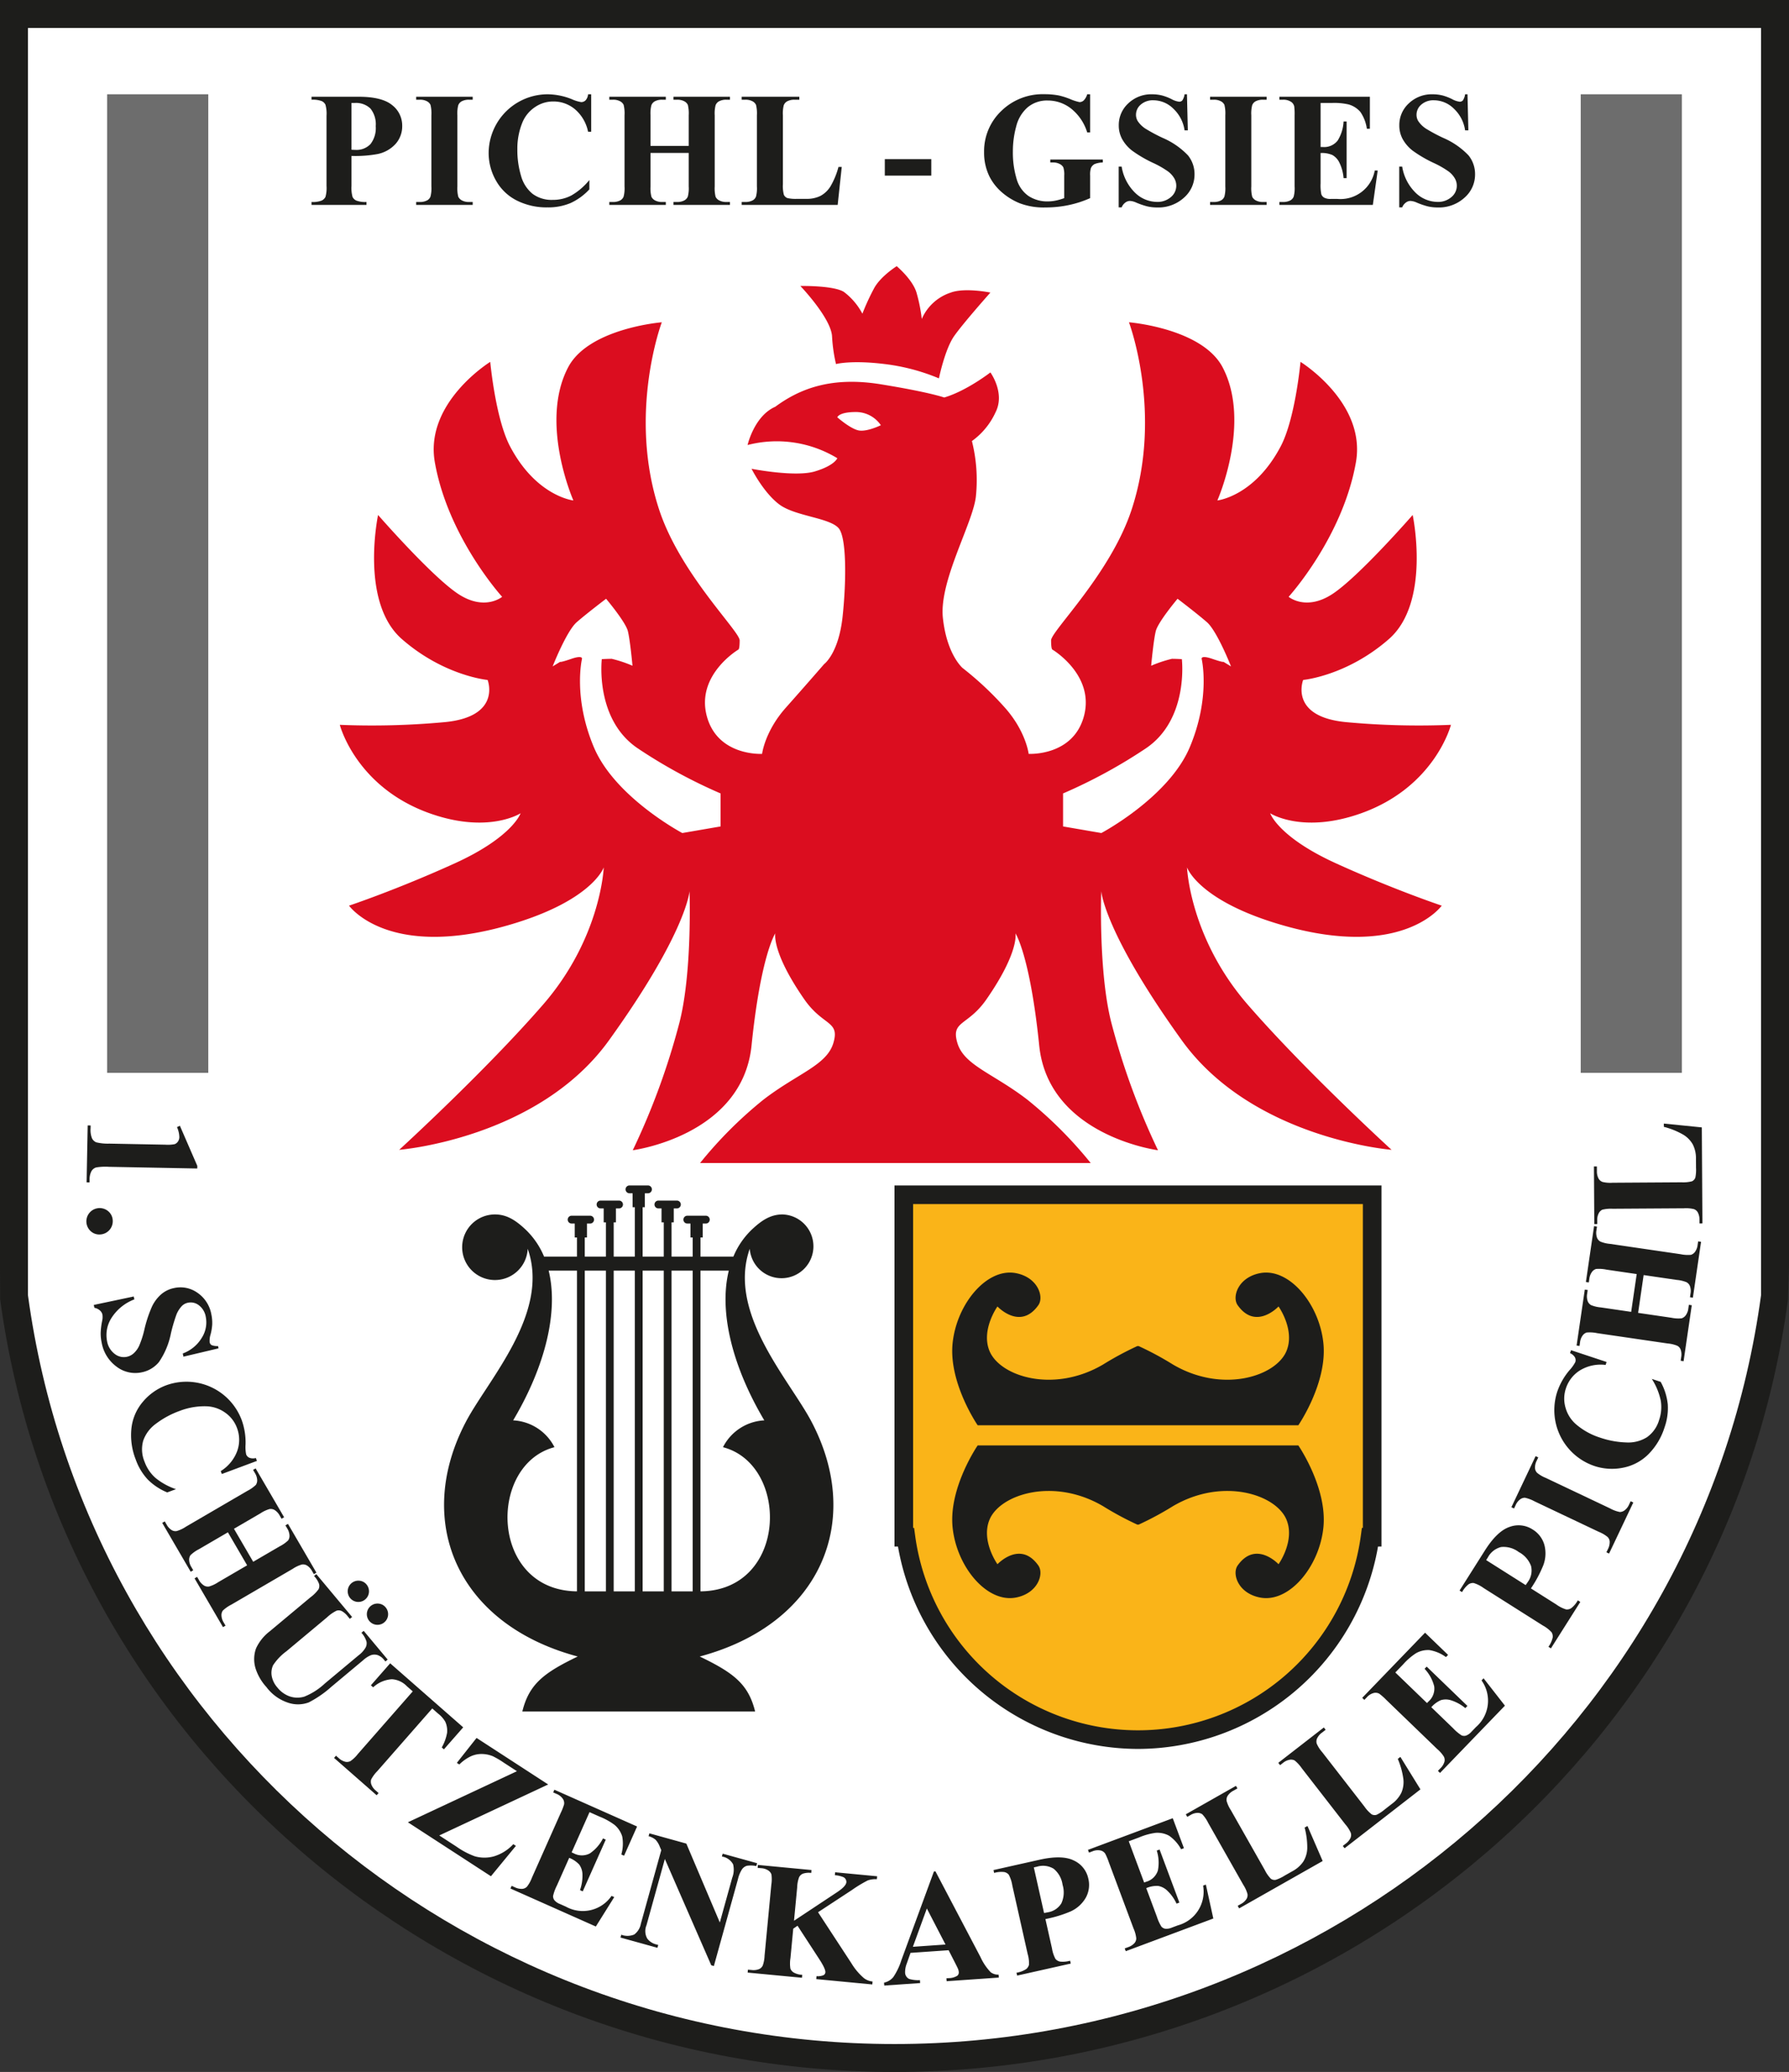
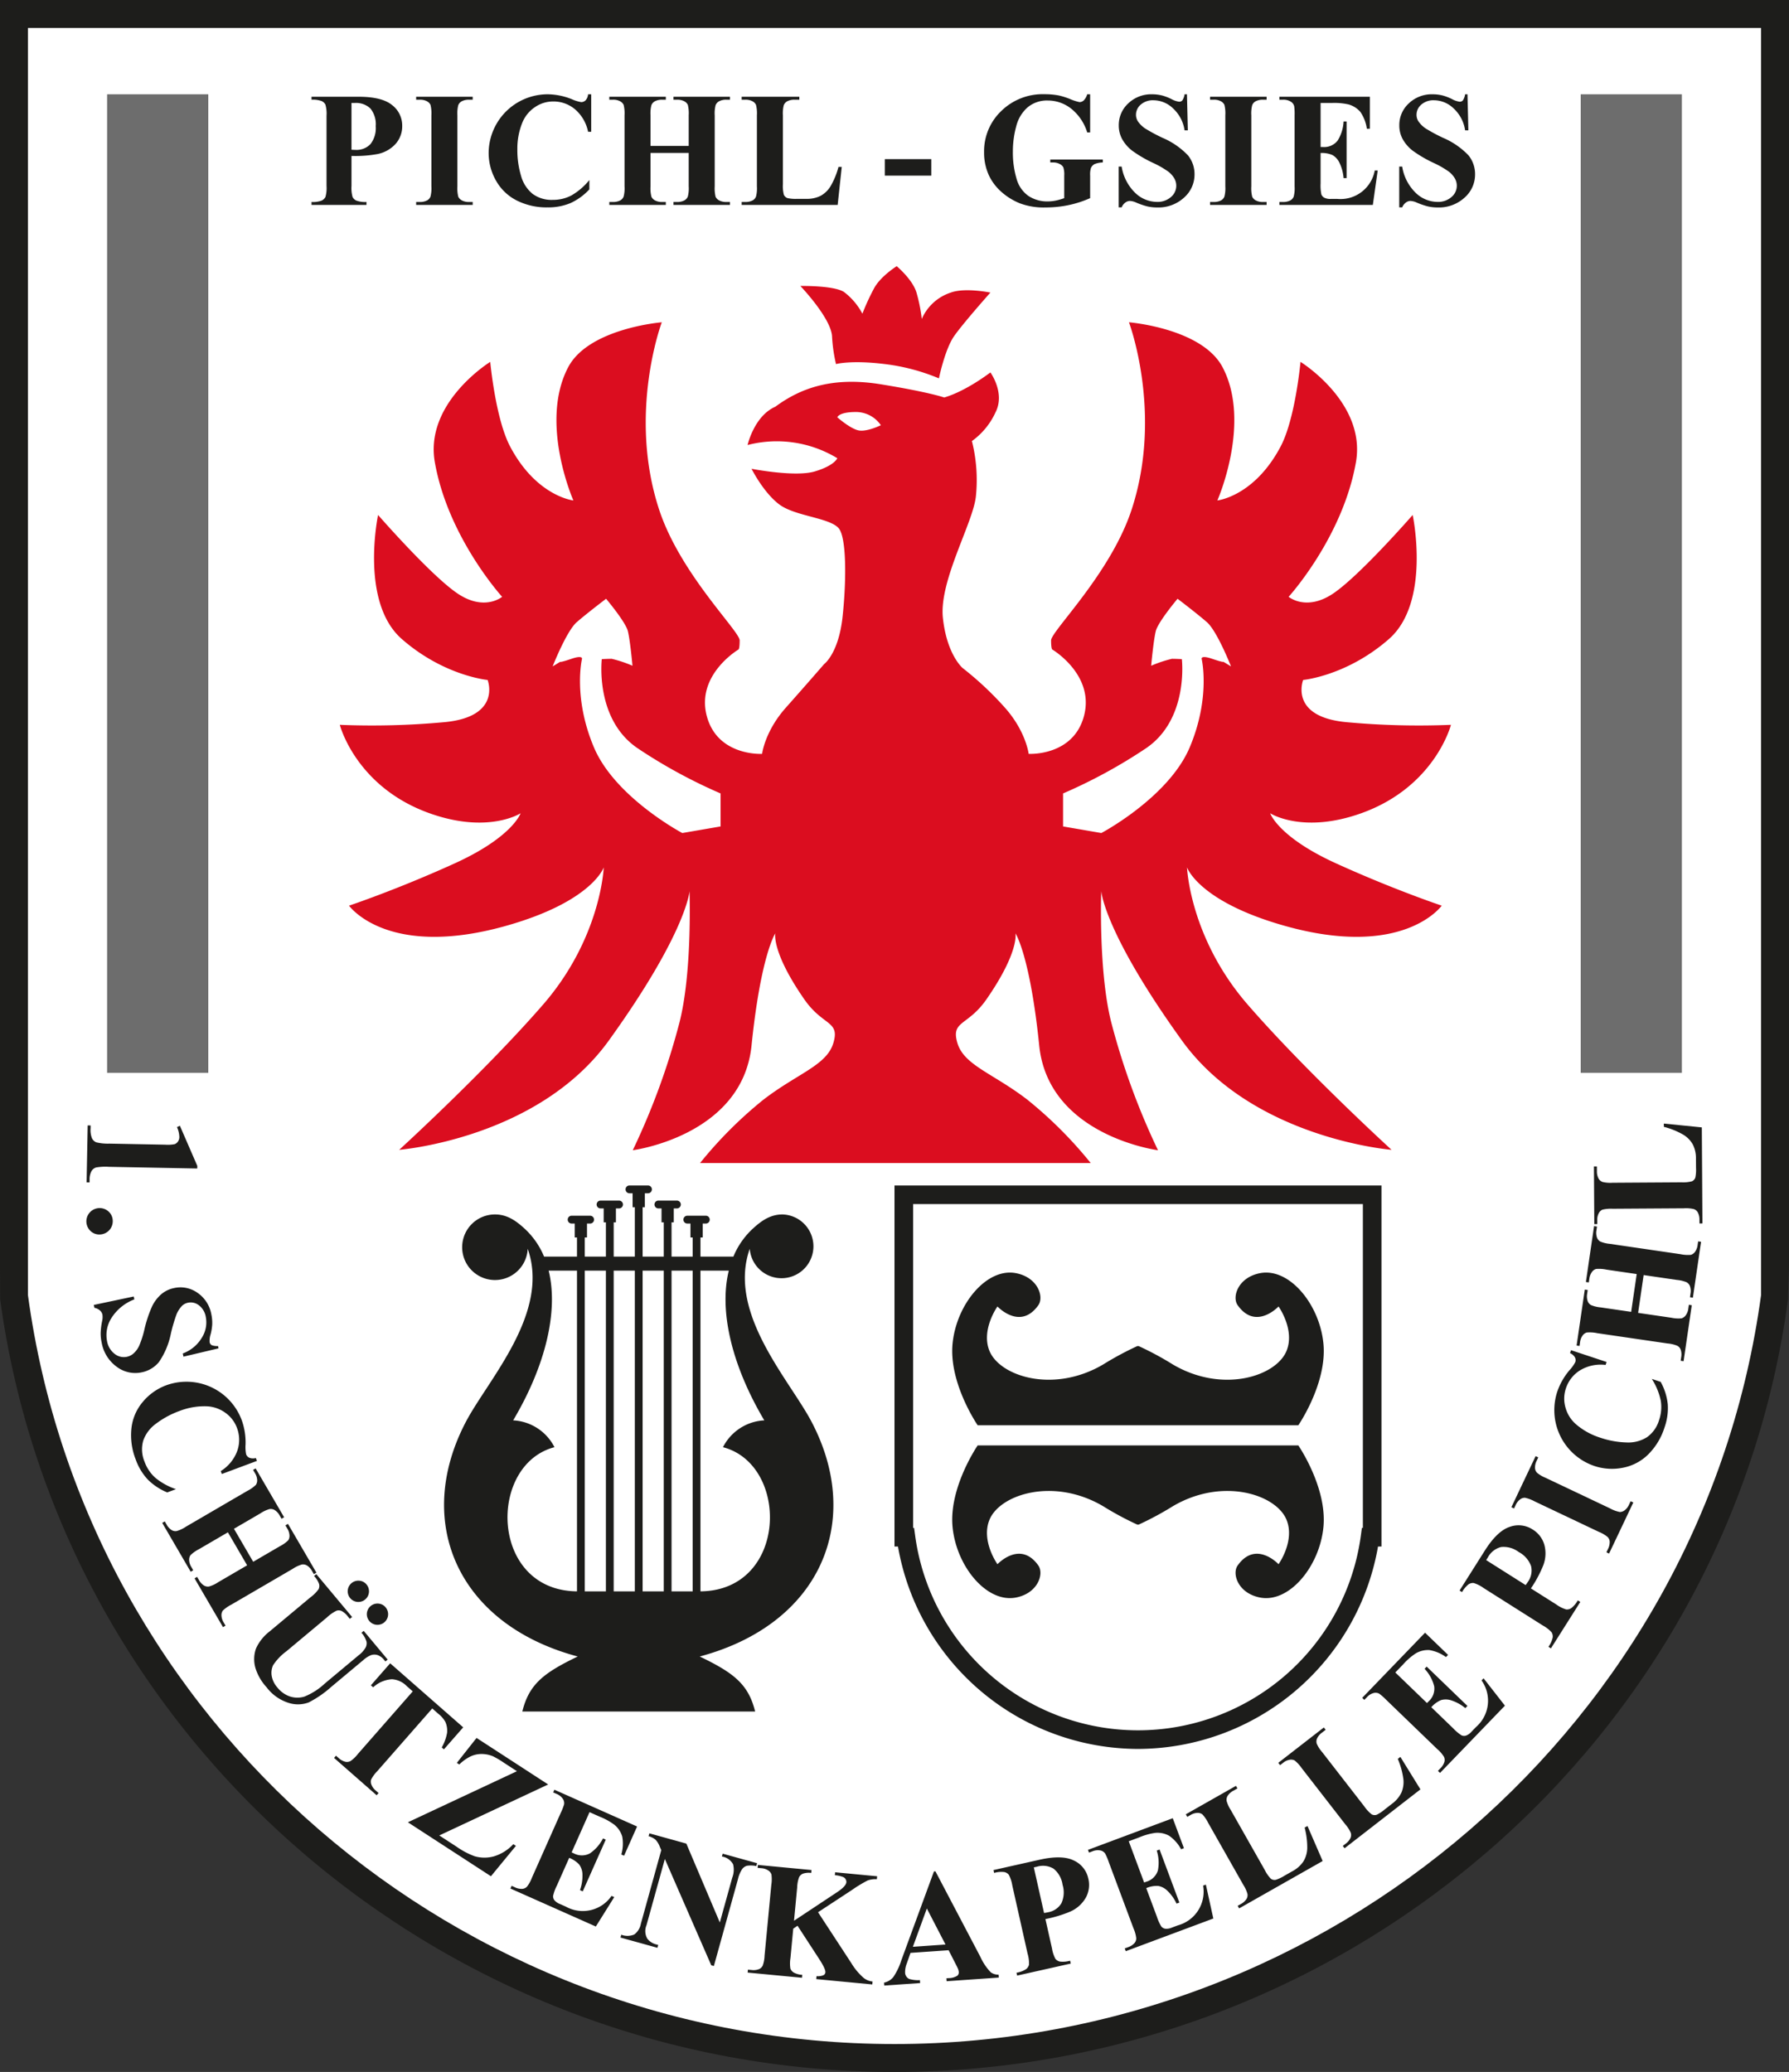
<svg xmlns="http://www.w3.org/2000/svg" id="Ebene_1" data-name="Ebene 1" width="135.566mm" height="156.983mm" viewBox="0 0 384.283 444.992">
  <rect x="0" y="0" width="384.283" height="444.992" fill="#333333" stroke="none" />
  <defs>
    <style>.cls-1{fill:none;}.cls-2{clip-path:url(#clip-path);}.cls-3{fill:#fff;}.cls-4{fill:#1d1d1b;}.cls-5{fill:#6d6d6d;}.cls-6{fill:#fab418;}.cls-7{fill:#db0d1f;}.cls-8{clip-path:url(#clip-path-3);}</style>
    <clipPath id="clip-path" transform="translate(-105.625 -119.376)">
      <rect class="cls-1" x="104.343" y="119.376" width="386.845" height="444.992" />
    </clipPath>
    <clipPath id="clip-path-3" transform="translate(-105.625 -119.376)">
      <rect class="cls-1" x="224.335" y="247.97" width="145.713" height="50.315" />
    </clipPath>
  </defs>
  <title>logo_schuetzenkapelle_pichl</title>
  <g class="cls-2">
    <path class="cls-3" d="M486.908,394.502v-272.126h-378.283v272.126h-.846l.462,3.404c12.653,93.188,94.131,163.462,189.525,163.462s176.873-70.274,189.526-163.462l.462-3.404Z" transform="translate(-105.625 -119.376)" />
    <path class="cls-4" d="M297.766,564.368c-96.888,0-179.258-71.29-192.112-165.959l-.03-6.907h0V119.376H489.907v272.126h0l-.221,7.051C476.833,493.221,394.654,564.368,297.766,564.368ZM111.625,397.502c12.452,91.709,92.241,160.866,186.141,160.866,93.901,0,173.69-69.157,186.142-160.866h0V125.376H111.625v272.126Z" transform="translate(-105.625 -119.376)" />
    <path class="cls-4" d="M420.333,139.626a3.162,3.162,0,0,1-.48,1.319.914.914,0,0,1-.702.274,4.616,4.616,0,0,1-1.619-.556,11.007,11.007,0,0,0-1.961-.763,8.775,8.775,0,0,0-2.193-.274,7.127,7.127,0,0,0-5.138,1.953,6.303,6.303,0,0,0-2.039,4.728,6.082,6.082,0,0,0,.745,2.98,8.156,8.156,0,0,0,2.133,2.45,27.19,27.19,0,0,0,4.556,2.655,19.982,19.982,0,0,1,3.152,1.807,5.046,5.046,0,0,1,1.327,1.464,3.151,3.151,0,0,1-.702,4.026,4.349,4.349,0,0,1-3.057,1.044,6.798,6.798,0,0,1-4.634-1.944,10.054,10.054,0,0,1-2.903-5.644h-.634v8.77h.634a2.398,2.398,0,0,1,.805-1.045,1.679,1.679,0,0,1,.942-.342,3.711,3.711,0,0,1,1.353.342,15.628,15.628,0,0,0,2.45.84,9.323,9.323,0,0,0,2.072.222,8.158,8.158,0,0,0,5.764-2.098,6.594,6.594,0,0,0,2.27-5.01,6.408,6.408,0,0,0-1.405-4.077,16.538,16.538,0,0,0-5.498-3.785,36.022,36.022,0,0,1-3.717-2.004,5.842,5.842,0,0,1-1.593-1.593,2.612,2.612,0,0,1-.36-1.371,2.843,2.843,0,0,1,1.019-2.149,3.936,3.936,0,0,1,2.767-.934,6.137,6.137,0,0,1,4.205,1.773,7.931,7.931,0,0,1,2.441,4.685h.702l-.189-7.743Zm-28.64,1.867a13.751,13.751,0,0,1,3.597.309,5.185,5.185,0,0,1,2.544,1.61,8.39,8.39,0,0,1,1.396,3.614h.651v-6.869h-19.442v.634h.771a2.942,2.942,0,0,1,1.781.48,1.634,1.634,0,0,1,.634.925,12.166,12.166,0,0,1,.086,1.935v15.279a7.041,7.041,0,0,1-.189,2.159,1.561,1.561,0,0,1-.685.822,3.208,3.208,0,0,1-1.627.36h-.771v.633h20.075l1.045-7.382h-.634a7.488,7.488,0,0,1-8.033,6.098h-1.388a2.857,2.857,0,0,1-1.438-.274,1.407,1.407,0,0,1-.608-.703,9.396,9.396,0,0,1-.163-2.346v-6.544a5.831,5.831,0,0,1,2.535.437,3.735,3.735,0,0,1,1.533,1.704,9.125,9.125,0,0,1,.865,3.255h.651v-12.162h-.651a8.529,8.529,0,0,1-1.268,4.094,3.668,3.668,0,0,1-3.203,1.388h-.462v-9.456Zm-14.765,21.258a3.089,3.089,0,0,1-1.551-.334,1.768,1.768,0,0,1-.77-.78,7.295,7.295,0,0,1-.197-2.227v-15.279a7.05,7.05,0,0,1,.188-2.158,1.637,1.637,0,0,1,.702-.822,3.214,3.214,0,0,1,1.628-.36h.77v-.634h-12.144v.634h.771a3.074,3.074,0,0,1,1.55.334,1.72,1.72,0,0,1,.762.78,7.613,7.613,0,0,1,.189,2.226v15.279a7.042,7.042,0,0,1-.189,2.159,1.561,1.561,0,0,1-.685.822,3.21,3.21,0,0,1-1.627.36h-.771v.633h12.144v-.633Zm-16.855-23.125a3.163,3.163,0,0,1-.48,1.319.914.914,0,0,1-.702.274,4.616,4.616,0,0,1-1.619-.556,11.007,11.007,0,0,0-1.961-.763,8.774,8.774,0,0,0-2.193-.274,7.127,7.127,0,0,0-5.138,1.953,6.307,6.307,0,0,0-2.039,4.728,6.082,6.082,0,0,0,.745,2.98,8.156,8.156,0,0,0,2.133,2.45,27.191,27.191,0,0,0,4.556,2.655,19.983,19.983,0,0,1,3.152,1.807,5.065,5.065,0,0,1,1.328,1.464,3.153,3.153,0,0,1-.703,4.026,4.349,4.349,0,0,1-3.057,1.044,6.798,6.798,0,0,1-4.634-1.944,10.054,10.054,0,0,1-2.903-5.644h-.634v8.77h.634a2.398,2.398,0,0,1,.805-1.045,1.679,1.679,0,0,1,.942-.342,3.711,3.711,0,0,1,1.353.342,15.627,15.627,0,0,0,2.45.84,9.323,9.323,0,0,0,2.072.222,8.158,8.158,0,0,0,5.764-2.098,6.594,6.594,0,0,0,2.27-5.01,6.408,6.408,0,0,0-1.405-4.077,16.538,16.538,0,0,0-5.498-3.785,36.021,36.021,0,0,1-3.717-2.004,5.842,5.842,0,0,1-1.593-1.593,2.613,2.613,0,0,1-.36-1.371,2.843,2.843,0,0,1,1.019-2.149,3.938,3.938,0,0,1,2.767-.934,6.137,6.137,0,0,1,4.205,1.773,7.931,7.931,0,0,1,2.441,4.685h.702l-.188-7.743Zm-20.915,0a3.112,3.112,0,0,1-.754,1.328,1.345,1.345,0,0,1-.89.351,10.151,10.151,0,0,1-1.996-.642,15.964,15.964,0,0,0-2.441-.78,16.213,16.213,0,0,0-3.117-.274,12.693,12.693,0,0,0-9.267,3.614,11.932,11.932,0,0,0-3.683,8.856,11.536,11.536,0,0,0,1.199,5.293,11.15,11.15,0,0,0,2.613,3.297,13.676,13.676,0,0,0,3.854,2.364,14.491,14.491,0,0,0,5.489.899,24.239,24.239,0,0,0,4.994-.505,22.856,22.856,0,0,0,4.633-1.499v-4.83a4.84,4.84,0,0,1,.154-1.593,1.759,1.759,0,0,1,.779-.882,4.937,4.937,0,0,1,1.79-.351v-.634h-11.288v.634h.6a2.926,2.926,0,0,1,1.43.325,1.744,1.744,0,0,1,.78.728,5.17,5.17,0,0,1,.188,1.773v4.83a12.219,12.219,0,0,1-1.807.523,8.601,8.601,0,0,1-1.722.18,7.292,7.292,0,0,1-4.171-1.182,6.655,6.655,0,0,1-2.543-3.7,19.635,19.635,0,0,1-.788-5.858,20.25,20.25,0,0,1,.719-5.379,7.925,7.925,0,0,1,2.45-4.085,6.475,6.475,0,0,1,4.333-1.465,8.106,8.106,0,0,1,5.019,1.748,10.433,10.433,0,0,1,3.443,5.104h.634v-8.188Zm-33.487,13.926h-9.986v3.546h9.986Zm-19.938,1.679a16.632,16.632,0,0,1-1.705,4.145,5.742,5.742,0,0,1-2.132,2.056,6.556,6.556,0,0,1-3.083.651h-1.936a8.132,8.132,0,0,1-2.073-.155,1.363,1.363,0,0,1-.805-.728,7.499,7.499,0,0,1-.205-2.269v-14.8a7.05,7.05,0,0,1,.188-2.158,1.637,1.637,0,0,1,.702-.822,3.214,3.214,0,0,1,1.628-.36h1.01v-.634h-12.384v.634h.771a3.074,3.074,0,0,1,1.55.334,1.72,1.72,0,0,1,.762.78,7.612,7.612,0,0,1,.189,2.226v15.279a7.041,7.041,0,0,1-.189,2.159,1.561,1.561,0,0,1-.685.822,3.21,3.21,0,0,1-1.627.36h-.771v.633h20.623l.874-8.153Zm-32.169-3.015v7.194a7.088,7.088,0,0,1-.188,2.159,1.642,1.642,0,0,1-.702.822,3.154,3.154,0,0,1-1.628.36h-.753v.633h12.127v-.633h-.754a3.131,3.131,0,0,1-1.558-.334,1.704,1.704,0,0,1-.771-.78,7.615,7.615,0,0,1-.189-2.227v-15.279a7.038,7.038,0,0,1,.189-2.158,1.637,1.637,0,0,1,.702-.822,3.152,3.152,0,0,1,1.627-.36h.754v-.634h-12.127v.634h.753a3.124,3.124,0,0,1,1.559.334,1.714,1.714,0,0,1,.771.78,7.663,7.663,0,0,1,.188,2.226v6.578h-8.204v-6.578a7.05,7.05,0,0,1,.188-2.158,1.637,1.637,0,0,1,.702-.822,3.21,3.21,0,0,1,1.627-.36h.771v-.634h-12.144v.634h.771a3.075,3.075,0,0,1,1.55.334,1.72,1.72,0,0,1,.762.78,7.625,7.625,0,0,1,.188,2.226v15.279a7.053,7.053,0,0,1-.188,2.159,1.561,1.561,0,0,1-.685.822,3.21,3.21,0,0,1-1.627.36h-.771v.633h12.144v-.633h-.771a3.088,3.088,0,0,1-1.55-.334,1.768,1.768,0,0,1-.77-.78,7.295,7.295,0,0,1-.197-2.227v-7.194Zm-21.616-12.59a2.192,2.192,0,0,1-.523,1.276,1.297,1.297,0,0,1-.951.403,7.979,7.979,0,0,1-2.004-.617,14.245,14.245,0,0,0-5.173-1.062,12.703,12.703,0,0,0-6.277,1.645,12.677,12.677,0,0,0-6.432,10.928,11.954,11.954,0,0,0,1.567,5.944,10.533,10.533,0,0,0,4.453,4.282,14.187,14.187,0,0,0,6.604,1.49,12.345,12.345,0,0,0,4.941-.916,12.687,12.687,0,0,0,4.069-2.955v-2.004a13.882,13.882,0,0,1-3.846,3.306,8.49,8.49,0,0,1-4.017.959,6.867,6.867,0,0,1-4.35-1.31,7.548,7.548,0,0,1-2.467-3.871,19.264,19.264,0,0,1-.788-5.679,14.817,14.817,0,0,1,1.079-5.755,7.303,7.303,0,0,1,2.655-3.272,6.89,6.89,0,0,1,3.991-1.25,7.167,7.167,0,0,1,4.659,1.679,8.575,8.575,0,0,1,2.81,4.83h.668v-8.051Zm-25.557,23.125a3.083,3.083,0,0,1-1.55-.334,1.765,1.765,0,0,1-.771-.78,7.33,7.33,0,0,1-.197-2.227v-15.279a7.084,7.084,0,0,1,.188-2.158,1.643,1.643,0,0,1,.703-.822,3.208,3.208,0,0,1,1.627-.36h.771v-.634h-12.145v.634h.771a3.072,3.072,0,0,1,1.55.334,1.718,1.718,0,0,1,.763.78,7.663,7.663,0,0,1,.188,2.226v15.279a7.088,7.088,0,0,1-.188,2.159,1.567,1.567,0,0,1-.686.822,3.208,3.208,0,0,1-1.627.36h-.771v.633h12.145v-.633Zm-24.563-21.258a4.422,4.422,0,0,1,3.374,1.199,5.379,5.379,0,0,1,1.131,3.786,5.57,5.57,0,0,1-1.131,3.845,4.128,4.128,0,0,1-3.22,1.242q-.291,0-.856-.034v-10.038Zm4.916,10.963a7.138,7.138,0,0,0,3.871-2.193,5.689,5.689,0,0,0,1.405-3.871,5.53,5.53,0,0,0-2.176-4.453q-2.175-1.782-7.177-1.782h-10.123v.634a5.482,5.482,0,0,1,2.175.291,1.696,1.696,0,0,1,.814.78,7.189,7.189,0,0,1,.231,2.372v15.074a7.096,7.096,0,0,1-.231,2.363,1.752,1.752,0,0,1-.805.78,5.331,5.331,0,0,1-2.184.3v.633h11.802v-.633a5.469,5.469,0,0,1-2.167-.292,1.687,1.687,0,0,1-.822-.779,7.189,7.189,0,0,1-.231-2.372v-6.441a26.452,26.452,0,0,0,5.618-.411" transform="translate(-105.625 -119.376)" />
  </g>
  <rect class="cls-5" x="23.008" y="20.25" width="21.732" height="210.159" />
  <rect class="cls-5" x="339.543" y="20.25" width="21.732" height="210.159" />
  <g class="cls-2">
-     <path class="cls-6" d="M400.376,449.517v-73.542h-100.61v73.542h.464a50.308,50.308,0,0,0,99.683,0Z" transform="translate(-105.625 -119.376)" />
    <path class="cls-4" d="M350.07,494.991a52.472,52.472,0,0,1-51.558-43.475h-.747v-77.542H402.375v77.542h-.746A52.474,52.474,0,0,1,350.07,494.991Zm-48.305-47.475h.211l.234,1.73a48.308,48.308,0,0,0,95.72,0l.234-1.73h.21v-69.542H301.766Z" transform="translate(-105.625 -119.376)" />
    <path class="cls-4" d="M229.562,461.147v-68.879h-6.083c2.153,8.783-.724,20.524-7.626,32.156a10.548,10.548,0,0,1,8.874,5.762c-14.403,3.769-13.894,30.783,4.835,30.961m6.214-68.879h-4.54v68.883h4.54Zm6.213,0h-4.541v68.883h4.541Zm1.673,68.883h4.54v-68.883h-4.54Zm10.753-68.883h-4.54v68.883h4.54Zm1.673,0v68.879c18.729-.177,19.239-27.191,4.835-30.961a10.551,10.551,0,0,1,8.875-5.762c-6.902-11.631-9.779-23.373-7.625-32.156Zm-37.787-9.03a16.987,16.987,0,0,1,4.19,6.013h7.071v-4.106h-.478v-2.991h-.643a.841.841,0,1,1,0-1.681h3.916a.841.841,0,1,1,0,1.681h-.644v2.991h-.478v4.106h4.541v-7.356h-.478v-2.99h-.644a.841.841,0,1,1,0-1.681h3.916a.841.841,0,1,1,0,1.681h-.644v2.99h-.478v7.356h4.541v-10.605h-.478v-2.991h-.644a.841.841,0,1,1,0-1.681h3.916a.841.841,0,1,1,0,1.681h-.644v2.991h-.477v10.605h4.54v-7.356h-.478v-2.99h-.644a.841.841,0,1,1,0-1.681h3.917a.841.841,0,1,1,0,1.681h-.645v2.99h-.477v7.356h4.54v-4.106h-.478v-2.991h-.643a.841.841,0,1,1,0-1.681h3.916a.841.841,0,1,1,0,1.681h-.644v2.991h-.478v4.106h7.072a16.979,16.979,0,0,1,4.189-6.013c1.84-1.687,3.75-3.04,6.35-3.04a6.85,6.85,0,1,1-7.027,7.381c-4.87,13.817,8.539,28.117,13.293,37.181,11.185,21.327,1.959,43.429-24.035,50.38,7.193,3.474,10.443,5.864,11.898,11.813H217.823c1.455-5.949,4.705-8.339,11.897-11.813-25.994-6.951-35.221-29.053-24.034-50.38,4.754-9.065,18.162-23.364,13.293-37.181a7.044,7.044,0,1,1-7.028-7.381c2.6,0,4.509,1.353,6.35,3.04" transform="translate(-105.625 -119.376)" />
    <path class="cls-4" d="M389.898,407.902c-.85-8.504-7.384-16.302-13.606-15.094-4.748.921-6.063,5.109-4.819,6.873,3.897,5.528,8.787.284,8.787.284s3.595,5.027,1.701,9.576c-2.268,5.448-13.748,9.133-24.378,2.896a66.359,66.359,0,0,0-7.37-3.968h-.284a67.05,67.05,0,0,0-7.37,3.968c-10.63,6.237-22.11,2.552-24.378-2.896-1.893-4.549,1.701-9.576,1.701-9.576s4.89,5.244,8.788-.284c1.244-1.764-.071-5.952-4.819-6.873-6.223-1.208-12.756,6.59-13.607,15.094-.85,8.504,5.386,17.575,5.386,17.575h68.882s6.236-9.071,5.386-17.575" transform="translate(-105.625 -119.376)" />
    <path class="cls-4" d="M310.244,447.383c.85,8.504,7.384,16.302,13.606,15.094,4.748-.921,6.063-5.109,4.819-6.874-3.897-5.527-8.787-.283-8.787-.283s-3.595-5.027-1.701-9.576c2.268-5.448,13.748-9.133,24.378-2.896a66.359,66.359,0,0,0,7.37,3.968h.284a67.047,67.047,0,0,0,7.37-3.968c10.63-6.237,22.11-2.552,24.378,2.896,1.893,4.549-1.701,9.576-1.701,9.576s-4.89-5.244-8.788.283c-1.244,1.765.071,5.953,4.819,6.874,6.223,1.208,12.756-6.59,13.607-15.094.85-8.504-5.386-17.575-5.386-17.575h-68.882s-6.236,9.071-5.386,17.575" transform="translate(-105.625 -119.376)" />
    <path class="cls-4" d="M463.027,361.384a16.618,16.618,0,0,1,4.156,1.678,5.754,5.754,0,0,1,2.069,2.119,6.553,6.553,0,0,1,.67,3.08l.013,1.935a8.15,8.15,0,0,1-.141,2.074,1.37,1.37,0,0,1-.723.809,7.488,7.488,0,0,1-2.268.22l-14.8.094a7.063,7.063,0,0,1-2.159-.175,1.642,1.642,0,0,1-.827-.697,3.224,3.224,0,0,1-.37-1.625l-.006-1.01-.634.004.079,12.384.633-.004-.005-.771a3.07,3.07,0,0,1,.325-1.552,1.717,1.717,0,0,1,.774-.768,7.645,7.645,0,0,1,2.226-.202l15.278-.097a7.066,7.066,0,0,1,2.16.175,1.555,1.555,0,0,1,.826.68,3.201,3.201,0,0,1,.37,1.625l.005.771.634-.004-.13-20.623-8.159-.822Zm-4.342,31.837,7.119,1.042a7.069,7.069,0,0,1,2.108.499,1.64,1.64,0,0,1,.712.814,3.16,3.16,0,0,1,.12,1.662l-.109.746.627.092,1.756-12-.627-.092-.109.746a3.131,3.131,0,0,1-.556,1.494,1.709,1.709,0,0,1-.883.65,7.65,7.65,0,0,1-2.231-.136l-15.118-2.213a7.069,7.069,0,0,1-2.108-.499,1.645,1.645,0,0,1-.712-.814,3.16,3.16,0,0,1-.12-1.662l.109-.746-.627-.092-1.756,12,.627.092.109-.746a3.131,3.131,0,0,1,.556-1.494,1.714,1.714,0,0,1,.883-.65,7.649,7.649,0,0,1,2.231.136l6.508.953-1.188,8.118-6.509-.952a7.069,7.069,0,0,1-2.108-.499,1.645,1.645,0,0,1-.712-.814,3.218,3.218,0,0,1-.12-1.663l.112-.762-.627-.092-1.759,12.016.627.092.112-.763a3.069,3.069,0,0,1,.555-1.485,1.709,1.709,0,0,1,.881-.641,7.65,7.65,0,0,1,2.231.136l15.118,2.212a7.103,7.103,0,0,1,2.108.499,1.564,1.564,0,0,1,.714.797,3.208,3.208,0,0,1,.12,1.663l-.111.762.627.092,1.759-12.016-.627-.092-.112.763a3.069,3.069,0,0,1-.555,1.485,1.77,1.77,0,0,1-.883.65,7.324,7.324,0,0,1-2.232-.128l-7.118-1.042Zm-15.812,16.765a2.19,2.19,0,0,1,1.047.898,1.301,1.301,0,0,1,.083,1.029,7.959,7.959,0,0,1-1.216,1.708,14.262,14.262,0,0,0-2.636,4.576,12.723,12.723,0,0,0-.415,6.476,12.677,12.677,0,0,0,8.349,9.544,11.951,11.951,0,0,0,6.136.383,10.536,10.536,0,0,0,5.466-2.88,14.187,14.187,0,0,0,3.492-5.798,12.356,12.356,0,0,0,.685-4.98,12.698,12.698,0,0,0-1.524-4.791l-1.902-.63a13.87,13.87,0,0,1,1.927,4.69,8.49,8.49,0,0,1-.353,4.115,6.871,6.871,0,0,1-2.613,3.717,7.552,7.552,0,0,1-4.451,1.123,19.228,19.228,0,0,1-5.637-1.039,14.823,14.823,0,0,1-5.124-2.835,7.297,7.297,0,0,1-2.27-3.55,6.892,6.892,0,0,1,.069-4.182,7.168,7.168,0,0,1,3.06-3.894,8.58,8.58,0,0,1,5.469-1.146l.21-.634-7.642-2.534Zm12.689,32.5a3.08,3.08,0,0,1-.966,1.258,1.764,1.764,0,0,1-1.034.362,7.299,7.299,0,0,1-2.097-.776l-13.804-6.549a7.022,7.022,0,0,1-1.869-1.095,1.633,1.633,0,0,1-.442-.987,3.202,3.202,0,0,1,.372-1.624l.33-.697-.572-.271-5.205,10.972.573.272.33-.697a3.076,3.076,0,0,1,.966-1.257,1.721,1.721,0,0,1,1.031-.355,7.681,7.681,0,0,1,2.093.784l13.804,6.549a7.022,7.022,0,0,1,1.869,1.095,1.558,1.558,0,0,1,.45.972,3.215,3.215,0,0,1-.373,1.624l-.33.696.572.272,5.205-10.973-.572-.271Zm-30.328,11.357a4.426,4.426,0,0,1,2.818-2.211,5.38,5.38,0,0,1,3.803,1.069,5.569,5.569,0,0,1,2.645,3.011,4.13,4.13,0,0,1-.672,3.385c-.104.164-.266.4-.487.706l-8.482-5.367Zm11.893,1.706a7.146,7.146,0,0,0,.217-4.443,5.693,5.693,0,0,0-2.521-3.257,5.533,5.533,0,0,0-4.927-.543q-2.669.886-5.342,5.113l-5.412,8.555.535.339a5.499,5.499,0,0,1,1.409-1.683,1.699,1.699,0,0,1,1.094-.271,7.208,7.208,0,0,1,2.128,1.073l12.739,8.059a7.127,7.127,0,0,1,1.874,1.459,1.747,1.747,0,0,1,.228,1.097,5.344,5.344,0,0,1-.914,2.006l.535.339,6.31-9.973-.536-.339a5.468,5.468,0,0,1-1.404,1.675,1.687,1.687,0,0,1-1.098.278,7.155,7.155,0,0,1-2.129-1.073l-5.443-3.443a26.425,26.425,0,0,0,2.657-4.968m-30.117,21.297a13.739,13.739,0,0,1,2.719-2.374,5.188,5.188,0,0,1,2.925-.713,8.378,8.378,0,0,1,3.57,1.505l.452-.468-4.943-4.769-13.499,13.99.456.44.535-.554a2.944,2.944,0,0,1,1.582-.949,1.643,1.643,0,0,1,1.106.186,12.19,12.19,0,0,1,1.452,1.282l10.996,10.609a7.079,7.079,0,0,1,1.422,1.634,1.558,1.558,0,0,1,.116,1.064,3.209,3.209,0,0,1-.871,1.421l-.535.555.456.44,13.939-14.447-4.587-5.878-.44.456a7.487,7.487,0,0,1-1.19,10.015l-.963.999a2.852,2.852,0,0,1-1.197.845,1.407,1.407,0,0,1-.927-.05,9.437,9.437,0,0,1-1.802-1.512l-4.709-4.544a5.83,5.83,0,0,1,2.075-1.521,3.73,3.73,0,0,1,2.291.08,9.136,9.136,0,0,1,2.943,1.638l.451-.469-8.752-8.444-.451.468a8.533,8.533,0,0,1,2.065,3.755,3.668,3.668,0,0,1-1.225,3.269l-.321.332-6.805-6.565Zm-1.134,20.285a16.658,16.658,0,0,1,1.196,4.32,5.758,5.758,0,0,1-.424,2.931,6.566,6.566,0,0,1-2.037,2.405l-1.529,1.187a8.15,8.15,0,0,1-1.732,1.149,1.36,1.36,0,0,1-1.082-.082,7.482,7.482,0,0,1-1.554-1.666l-9.075-11.691a7.019,7.019,0,0,1-1.174-1.821,1.64,1.64,0,0,1,.05-1.08,3.226,3.226,0,0,1,1.065-1.282l.798-.619-.388-.501-9.783,7.594.389.5.608-.472a3.087,3.087,0,0,1,1.43-.687,1.723,1.723,0,0,1,1.08.148,7.665,7.665,0,0,1,1.514,1.644l9.369,12.07a7.039,7.039,0,0,1,1.174,1.82,1.557,1.557,0,0,1-.037,1.07,3.202,3.202,0,0,1-1.065,1.282l-.608.472.388.501,16.292-12.646-4.31-6.976Zm-20.011,14.755a16.657,16.657,0,0,1,.562,4.447,5.755,5.755,0,0,1-.841,2.84,6.561,6.561,0,0,1-2.361,2.087l-1.684.954a8.19,8.19,0,0,1-1.879.889,1.362,1.362,0,0,1-1.059-.237,7.465,7.465,0,0,1-1.299-1.873l-7.299-12.874a7.051,7.051,0,0,1-.901-1.97,1.639,1.639,0,0,1,.206-1.062,3.209,3.209,0,0,1,1.238-1.115l.879-.499-.313-.551-10.773,6.108.313.552.67-.381a3.082,3.082,0,0,1,1.514-.474,1.716,1.716,0,0,1,1.047.302,7.637,7.637,0,0,1,1.262,1.845l7.536,13.291a7.051,7.051,0,0,1,.901,1.97,1.557,1.557,0,0,1-.191,1.053,3.203,3.203,0,0,1-1.238,1.116l-.67.38.312.551,17.941-10.172-3.262-7.523Zm-35.533,2.099a13.776,13.776,0,0,1,3.478-.969,5.188,5.188,0,0,1,2.946.62,8.383,8.383,0,0,1,2.572,2.898l.61-.228-2.402-6.435-18.214,6.797.221.593.722-.269a2.949,2.949,0,0,1,1.837-.174,1.641,1.641,0,0,1,.917.646,12.139,12.139,0,0,1,.757,1.783l5.342,14.315a7.09,7.09,0,0,1,.578,2.088,1.568,1.568,0,0,1-.355,1.01,3.219,3.219,0,0,1-1.399.906l-.722.269.222.594,18.808-7.018-1.602-7.282-.594.221a7.488,7.488,0,0,1-5.394,8.522l-1.3.485a2.854,2.854,0,0,1-1.444.246,1.408,1.408,0,0,1-.815-.445,9.427,9.427,0,0,1-.973-2.142l-2.288-6.13a5.807,5.807,0,0,1,2.528-.477,3.721,3.721,0,0,1,2.032,1.06,9.119,9.119,0,0,1,1.948,2.747l.61-.227-4.251-11.395-.61.228a8.544,8.544,0,0,1,.243,4.279,3.666,3.666,0,0,1-2.516,2.419l-.433.162-3.305-8.859Zm-21.952,6.293a4.426,4.426,0,0,1,3.555.432,5.378,5.378,0,0,1,1.931,3.446,5.577,5.577,0,0,1-.261,4,4.136,4.136,0,0,1-2.871,1.916c-.19.043-.47.094-.843.154l-2.197-9.794Zm7.195,9.621a7.141,7.141,0,0,0,3.298-2.986,5.688,5.688,0,0,0,.523-4.085,5.525,5.525,0,0,0-3.097-3.869q-2.513-1.263-7.393-.168l-9.878,2.215.139.618a5.472,5.472,0,0,1,2.186-.191,1.689,1.689,0,0,1,.965.582,7.211,7.211,0,0,1,.745,2.264l3.298,14.709a7.108,7.108,0,0,1,.292,2.357,1.754,1.754,0,0,1-.615.936,5.329,5.329,0,0,1-2.066.771l.139.618,11.516-2.582-.139-.619a5.472,5.472,0,0,1-2.178.19,1.692,1.692,0,0,1-.973-.58,7.219,7.219,0,0,1-.744-2.265l-1.41-6.284a26.414,26.414,0,0,0,5.392-1.631m-33.859,7.586,2.998-8.227,4.008,7.739Zm9.107,3.538q.556,1.093.602,1.246a2.097,2.097,0,0,1,.146.625.915.915,0,0,1-.321.812,3.519,3.519,0,0,1-1.87.508l-.462.032.045.633,11.209-.782-.044-.632a2.689,2.689,0,0,1-1.683-.501,11.571,11.571,0,0,1-2.203-3.264l-9.68-18.418-.325.022-6.998,19.067a13.787,13.787,0,0,1-1.739,3.633,3.45,3.45,0,0,1-1.978,1.176l.044.633,7.706-.538-.044-.632a6.617,6.617,0,0,1-2.301-.252,1.551,1.551,0,0,1-.886-1.38,5.027,5.027,0,0,1,.349-1.896l.816-2.323,8.185-.571Zm-22.194-15.739a27.381,27.381,0,0,1,3.405-2.059,5.1,5.1,0,0,1,1.943-.254l.06-.631-9.021-.859-.06.631a5.9,5.9,0,0,1,1.836.416,1.144,1.144,0,0,1,.636,1.093q-.082.87-2.011,2.149l-9.238,6.123.685-7.196a6.763,6.763,0,0,1,.413-2.163,1.645,1.645,0,0,1,.775-.735,3.782,3.782,0,0,1,1.823-.17l.06-.631-11.51-1.096-.06.631.767.073a3.083,3.083,0,0,1,1.512.48,1.716,1.716,0,0,1,.685.848,7.62,7.62,0,0,1-.024,2.234l-1.447,15.211a7.104,7.104,0,0,1-.392,2.13,1.565,1.565,0,0,1-.76.754,3.209,3.209,0,0,1-1.654.204l-.768-.073-.06.631,11.664,1.11.06-.631a4.107,4.107,0,0,1-1.829-.492,1.728,1.728,0,0,1-.712-.834,7.2,7.2,0,0,1,.01-2.27l.6-6.309.921-.635,4.668,7.172q1.381,2.127,1.313,2.843a.773.773,0,0,1-.393.599,3.236,3.236,0,0,1-1.509.218l-.06.631,12.039,1.146.06-.631a3.655,3.655,0,0,1-1.858-.727,13.133,13.133,0,0,1-2.69-3.199l-7.164-10.954Zm-43.516-12.165-.17.61a3.938,3.938,0,0,1,1.482.749,4.513,4.513,0,0,1,.929,1.52l.314.727-4.38,15.796a3.688,3.688,0,0,1-1.427,2.324,3.727,3.727,0,0,1-2.785.045l-.17.611,7.94,2.202.169-.611-.528-.146a3.361,3.361,0,0,1-1.835-1.238,3.261,3.261,0,0,1-.159-2.853l3.945-14.228,9.969,22.833.561.155,5.167-18.635a6.652,6.652,0,0,1,.893-2.161,1.964,1.964,0,0,1,1.02-.731,5.852,5.852,0,0,1,2.037.059l.169-.611-7.394-2.051-.17.611a3.318,3.318,0,0,1,2.402,1.661,4.734,4.734,0,0,1-.178,2.884l-2.668,9.623-7.194-16.944Zm-10.665-3.576a13.777,13.777,0,0,1,3.161,1.743,5.188,5.188,0,0,1,1.67,2.505,8.38,8.38,0,0,1-.193,3.87l.594.264,2.792-6.276-17.764-7.9-.257.579.704.313a2.947,2.947,0,0,1,1.433,1.162,1.644,1.644,0,0,1,.203,1.103,12.138,12.138,0,0,1-.708,1.803l-6.21,13.961a7.046,7.046,0,0,1-1.049,1.895,1.563,1.563,0,0,1-.96.473,3.21,3.21,0,0,1-1.633-.333l-.704-.313-.258.579,18.343,8.159,3.955-6.321-.579-.258a7.49,7.49,0,0,1-9.819,2.307l-1.268-.564a2.849,2.849,0,0,1-1.203-.835,1.41,1.41,0,0,1-.27-.889,9.439,9.439,0,0,1,.805-2.21l2.659-5.979a5.827,5.827,0,0,1,2.139,1.43,3.721,3.721,0,0,1,.708,2.18,9.112,9.112,0,0,1-.532,3.325l.595.265,4.942-11.112-.595-.265a8.535,8.535,0,0,1-2.822,3.225,3.666,3.666,0,0,1-3.49-.034l-.423-.188,3.843-8.639Zm-26.456-16.914-4.236,5.357.531.346a9.042,9.042,0,0,1,2.424-1.735,5.513,5.513,0,0,1,2.421-.52,6.421,6.421,0,0,1,2.37.487,17.932,17.932,0,0,1,2.277,1.337l2.887,1.875-23.425,10.968,17.84,11.59,5.363-6.525-.56-.364a9.308,9.308,0,0,1-4.122,2.603,7.577,7.577,0,0,1-4.181-.01,16.627,16.627,0,0,1-3.892-2.058l-3.706-2.408,23.393-10.949Zm-18.556-16.029-4.144,4.727.489.429a6.566,6.566,0,0,1,4.025-1.733,4.875,4.875,0,0,1,3.218,1.5l1.263,1.106-11.812,13.473a7.066,7.066,0,0,1-1.565,1.498,1.641,1.641,0,0,1-1.07.156,3.214,3.214,0,0,1-1.46-.803l-.58-.508-.418.477,9.145,8.017.418-.476-.58-.509a3.112,3.112,0,0,1-.958-1.284,1.765,1.765,0,0,1-.066-1.094,7.316,7.316,0,0,1,1.32-1.804l11.811-13.473,1.301,1.141a5.874,5.874,0,0,1,1.51,1.733,4.68,4.68,0,0,1,.379,2.349,9.927,9.927,0,0,1-1.146,3.152l.463.406,4.144-4.726Zm-6.629-17.739a2.286,2.286,0,1,0,1.545.808,2.195,2.195,0,0,0-1.545-.808m4.107,4.917a2.284,2.284,0,1,0,1.545.807,2.195,2.195,0,0,0-1.545-.807m-13.831-5.923a4.685,4.685,0,0,1,1.086,1.727,1.676,1.676,0,0,1-.104,1.092,8.075,8.075,0,0,1-1.77,1.768l-8.729,7.292a9.733,9.733,0,0,0-2.943,3.664,6.841,6.841,0,0,0-.124,4.233,10.842,10.842,0,0,0,2.369,4.092,9.495,9.495,0,0,0,4.827,3.4,6.595,6.595,0,0,0,4.249-.124,22.931,22.931,0,0,0,4.881-3.374l6.77-5.656a5.951,5.951,0,0,1,1.654-1.092,2.235,2.235,0,0,1,1.511-.034,3.083,3.083,0,0,1,1.346.996l.308.368.486-.406-5.15-6.166-.487.407a4.872,4.872,0,0,1,1.093,1.922,1.959,1.959,0,0,1-.183,1.224,5.484,5.484,0,0,1-1.501,1.677l-7.269,6.073a14.221,14.221,0,0,1-4.406,2.821,5.198,5.198,0,0,1-3.068-.026,5.839,5.839,0,0,1-2.71-1.921,5.097,5.097,0,0,1-1.234-2.519,3.923,3.923,0,0,1,.295-2.265,11.586,11.586,0,0,1,2.866-3.009l8.729-7.291a8.364,8.364,0,0,1,2.043-1.428,1.609,1.609,0,0,1,1.06.052,4.212,4.212,0,0,1,1.408,1.245l.384.46.487-.406-7.687-9.202Zm-14.371-2.299-6.215,3.624a7.022,7.022,0,0,1-1.959.924,1.634,1.634,0,0,1-1.064-.192,3.155,3.155,0,0,1-1.131-1.225l-.38-.651-.547.32,6.109,10.476.547-.319-.379-.651a3.129,3.129,0,0,1-.497-1.515,1.707,1.707,0,0,1,.285-1.059,7.634,7.634,0,0,1,1.829-1.284l13.199-7.696a7.07,7.07,0,0,1,1.959-.925,1.641,1.641,0,0,1,1.064.193,3.148,3.148,0,0,1,1.131,1.225l.379.651.548-.32-6.109-10.476-.547.319.379.651a3.123,3.123,0,0,1,.497,1.515,1.71,1.71,0,0,1-.285,1.058,7.618,7.618,0,0,1-1.829,1.285l-5.682,3.313-4.133-7.088,5.682-3.313a7.023,7.023,0,0,1,1.96-.924,1.636,1.636,0,0,1,1.064.192,3.202,3.202,0,0,1,1.13,1.225l.388.666.548-.32-6.117-10.491-.548.319.388.666a3.085,3.085,0,0,1,.493,1.508,1.72,1.72,0,0,1-.29,1.051,7.642,7.642,0,0,1-1.828,1.284l-13.2,7.696a7.07,7.07,0,0,1-1.959.925,1.561,1.561,0,0,1-1.055-.178,3.203,3.203,0,0,1-1.131-1.225l-.388-.666-.548.32,6.118,10.491.547-.319-.388-.666a3.072,3.072,0,0,1-.492-1.508,1.757,1.757,0,0,1,.285-1.058,7.298,7.298,0,0,1,1.824-1.292l6.215-3.624Zm1.87-23.05a2.187,2.187,0,0,1-1.378-.044,1.294,1.294,0,0,1-.709-.75,7.935,7.935,0,0,1-.123-2.093,14.257,14.257,0,0,0-.814-5.218,12.715,12.715,0,0,0-3.735-5.307,12.681,12.681,0,0,0-12.488-2.205,11.962,11.962,0,0,0-5.02,3.546,10.533,10.533,0,0,0-2.455,5.67,14.182,14.182,0,0,0,.912,6.708,12.363,12.363,0,0,0,2.586,4.309,12.665,12.665,0,0,0,4.191,2.778l1.877-.7a13.885,13.885,0,0,1-4.441-2.447,8.494,8.494,0,0,1-2.303-3.428,6.868,6.868,0,0,1-.294-4.535,7.55,7.55,0,0,1,2.765-3.664,19.237,19.237,0,0,1,5.044-2.723,14.811,14.811,0,0,1,5.77-1.001,7.293,7.293,0,0,1,3.993,1.343,6.89,6.89,0,0,1,2.567,3.303,7.166,7.166,0,0,1,.056,4.951,8.573,8.573,0,0,1-3.543,4.321l.233.626,7.543-2.815Zm-8.122-24.048a3.153,3.153,0,0,1-1.39-.197.915.915,0,0,1-.413-.63,4.61,4.61,0,0,1,.21-1.699,10.942,10.942,0,0,0,.341-2.077,8.743,8.743,0,0,0-.185-2.201,7.132,7.132,0,0,0-2.972-4.625,6.302,6.302,0,0,0-5.047-1.017,6.079,6.079,0,0,0-2.762,1.344,8.155,8.155,0,0,0-1.956,2.593,27.217,27.217,0,0,0-1.656,5.007,20.164,20.164,0,0,1-1.117,3.457,5.064,5.064,0,0,1-1.159,1.601,3.15,3.15,0,0,1-4.084.145,4.356,4.356,0,0,1-1.654-2.776,6.797,6.797,0,0,1,.945-4.935,10.056,10.056,0,0,1,4.923-4.007l-.131-.62-8.581,1.812.131.62a2.387,2.387,0,0,1,1.188.572,1.674,1.674,0,0,1,.53.851,3.714,3.714,0,0,1-.055,1.395,15.478,15.478,0,0,0-.315,2.57,9.281,9.281,0,0,0,.21,2.073,8.157,8.157,0,0,0,3.244,5.207,6.594,6.594,0,0,0,5.371,1.185,6.399,6.399,0,0,0,3.698-2.217,16.519,16.519,0,0,0,2.568-6.161,35.906,35.906,0,0,1,1.193-4.051,5.821,5.821,0,0,1,1.23-1.888,2.607,2.607,0,0,1,1.266-.635,2.843,2.843,0,0,1,2.314.553,3.94,3.94,0,0,1,1.485,2.514,6.135,6.135,0,0,1-.866,4.48,7.93,7.93,0,0,1-4.079,3.357l.145.687,7.536-1.784Zm-23.571-28.938a2.853,2.853,0,0,0-3.798,4.257,2.727,2.727,0,0,0,2.057.723,2.85,2.85,0,0,0,2.693-3.019,2.724,2.724,0,0,0-.952-1.961m19.117-9.751-3.742-8.62-.623.297a5.484,5.484,0,0,1,.508,2.134,1.692,1.692,0,0,1-.301.962,1.462,1.462,0,0,1-.696.561,7.614,7.614,0,0,1-2.015.115l-12.04-.228a10.425,10.425,0,0,1-2.787-.276,1.762,1.762,0,0,1-.926-.874,4.779,4.779,0,0,1-.302-2.13l.012-.617-.634-.012-.232,12.228.634.012.01-.531a3.719,3.719,0,0,1,.413-1.911,1.765,1.765,0,0,1,.982-.769,11.783,11.783,0,0,1,2.736-.137l18.992.361Z" transform="translate(-105.625 -119.376)" />
    <path class="cls-7" d="M277.546,180.794s6.52,6.803,6.803,10.772a33.734,33.734,0,0,0,.851,6s3.259-.898,10.488,0a43.599,43.599,0,0,1,11.622,3.071s1.275-6.237,3.26-9.071c1.984-2.835,7.795-9.355,7.795-9.355s-5.474-1.125-8.504,0a10.243,10.243,0,0,0-6.236,5.67,34.363,34.363,0,0,0-1.134-5.67c-.851-2.834-4.252-5.669-4.252-5.669s-3.402,2.126-4.819,4.677a49.504,49.504,0,0,0-2.551,5.528,14.125,14.125,0,0,0-3.969-4.677c-2.267-1.418-9.354-1.276-9.354-1.276" transform="translate(-105.625 -119.376)" />
    <path class="cls-7" d="M294.837,210.699s-2.891,1.418-4.677,1.134c-1.786-.283-4.677-2.834-4.677-2.834s.284-1.134,3.969-1.134a6.469,6.469,0,0,1,5.385,2.834m90.709,54.709s9.354-.85,18.425-8.787,5.102-26.646,5.102-26.646-11.622,13.331-17.291,17.008c-5.669,3.676-9.354.567-9.354.567s11.622-12.756,14.457-28.914c2.247-12.809-11.906-21.543-11.906-21.543s-1.114,12.179-4.252,18.142c-5.669,10.771-13.606,11.622-13.606,11.622s7.37-16.677,1.134-28.583c-4.41-8.418-20.126-9.685-20.126-9.685s7.37,19.559.567,40.252c-4.529,13.776-17.292,26.079-17.292,28.063s.284,1.984.284,1.984,9.071,5.386,6.803,14.174c-2.268,8.787-11.906,8.22-11.906,8.22s-.567-4.819-5.102-9.921a69.257,69.257,0,0,0-9.071-8.504s-3.401-2.835-4.252-10.772c-.85-7.937,6.469-20.359,7.087-26.079a34.304,34.304,0,0,0-.851-11.905,15.593,15.593,0,0,0,5.103-6.236c2.063-4.128-1.134-8.504-1.134-8.504s-5.102,3.968-9.921,5.386c0,0-3.118-1.134-13.607-2.835-10.488-1.701-17.291.85-22.677,4.819-4.535,1.984-5.953,8.22-5.953,8.22a25.059,25.059,0,0,1,19.276,2.835s-.567,1.559-4.819,2.835c-4.252,1.275-13.606-.567-13.606-.567s2.551,5.102,5.953,7.653c3.401,2.551,10.771,2.835,12.756,5.103,1.683,1.923,1.7,11.055.85,18.992-.851,7.937-3.969,10.204-3.969,10.204s-3.685,4.253-8.22,9.355c-4.536,5.102-5.102,9.921-5.102,9.921s-9.638.567-11.906-8.22c-2.267-8.788,6.803-14.174,6.803-14.174s.284,0,.284-1.984-12.763-14.287-17.292-28.063c-6.803-20.693.567-40.252.567-40.252s-15.716,1.267-20.126,9.685c-6.236,11.906,1.134,28.583,1.134,28.583s-7.937-.851-13.606-11.622c-3.138-5.963-4.252-18.142-4.252-18.142s-14.153,8.734-11.905,21.543c2.834,16.158,14.456,28.914,14.456,28.914s-3.685,3.109-9.354-.567c-5.67-3.677-17.292-17.008-17.292-17.008s-3.968,18.709,5.103,26.646,18.425,8.787,18.425,8.787,3.132,7.937-9.354,9.071a168.908,168.908,0,0,1-22.394.567s3.402,13.323,19.276,18.992c12.617,4.506,19.559,0,19.559,0s-1.701,5.102-14.174,10.772c-12.472,5.669-22.677,9.07-22.677,9.07s8.221,11.623,34.016,4.253c18.284-5.224,20.693-12.473,20.693-12.473s-.567,15.118-13.039,29.48c-12.473,14.362-30.898,31.181-30.898,31.181s29.839-2.357,45.071-23.527c16.724-23.244,17.291-32.032,17.291-32.032s.638,17.783-2.268,28.63a153.011,153.011,0,0,1-9.921,27.018s23.528-3.067,25.512-22.482c1.984-19.416,5.102-24.095,5.102-24.095s-.85,3.969,6.237,14.173c4.019,5.789,7.669,4.536,6.244,9.355-1.426,4.819-7.662,6.519-15.032,12.189a89.648,89.648,0,0,0-13.606,13.606h83.905a89.648,89.648,0,0,0-13.606-13.606c-7.37-5.67-13.606-7.37-15.032-12.189-1.425-4.819,2.225-3.566,6.245-9.355,7.086-10.204,6.236-14.173,6.236-14.173s3.118,4.679,5.102,24.095c1.984,19.415,25.512,22.482,25.512,22.482a153.011,153.011,0,0,1-9.921-27.018c-2.906-10.847-2.268-28.63-2.268-28.63s.567,8.788,17.291,32.032c15.232,21.17,45.071,23.527,45.071,23.527s-18.425-16.819-30.898-31.181c-12.472-14.362-13.039-29.48-13.039-29.48s2.409,7.249,20.693,12.473c25.795,7.37,34.016-4.253,34.016-4.253s-10.205-3.401-22.677-9.07c-12.473-5.67-14.174-10.772-14.174-10.772s6.942,4.506,19.559,0c15.874-5.669,19.276-18.992,19.276-18.992a168.908,168.908,0,0,1-22.394-.567c-12.486-1.134-9.354-9.071-9.354-9.071" transform="translate(-105.625 -119.376)" />
  </g>
  <g class="cls-8">
    <path class="cls-3" d="M260.406,296.868l-8.22,1.417s-14.457-7.653-18.993-18.425c-4.535-10.772-2.551-18.992-2.551-18.992s.213-.85-2.267,0c-2.481.85-2.41.638-2.41.638l-1.63.992s2.977-7.583,5.173-9.496c2.197-1.914,6.307-5.032,6.307-5.032s4.182,4.961,4.678,6.945.992,7.441.992,7.441a27.04,27.04,0,0,0-4.465-1.488c-.85,0-2.126.071-2.126.071s-1.559,12.968,7.795,19.205a111.46,111.46,0,0,0,17.717,9.637Z" transform="translate(-105.625 -119.376)" />
    <path class="cls-3" d="M333.977,296.868l8.22,1.417s14.457-7.653,18.993-18.425c4.535-10.772,2.551-18.992,2.551-18.992s-.213-.85,2.267,0c2.481.85,2.41.638,2.41.638l1.63.992s-2.977-7.583-5.173-9.496c-2.197-1.914-6.307-5.032-6.307-5.032s-4.182,4.961-4.678,6.945-.992,7.441-.992,7.441a27.04,27.04,0,0,1,4.465-1.488c.85,0,2.126.071,2.126.071s1.559,12.968-7.795,19.205a111.46,111.46,0,0,1-17.717,9.637Z" transform="translate(-105.625 -119.376)" />
  </g>
</svg>